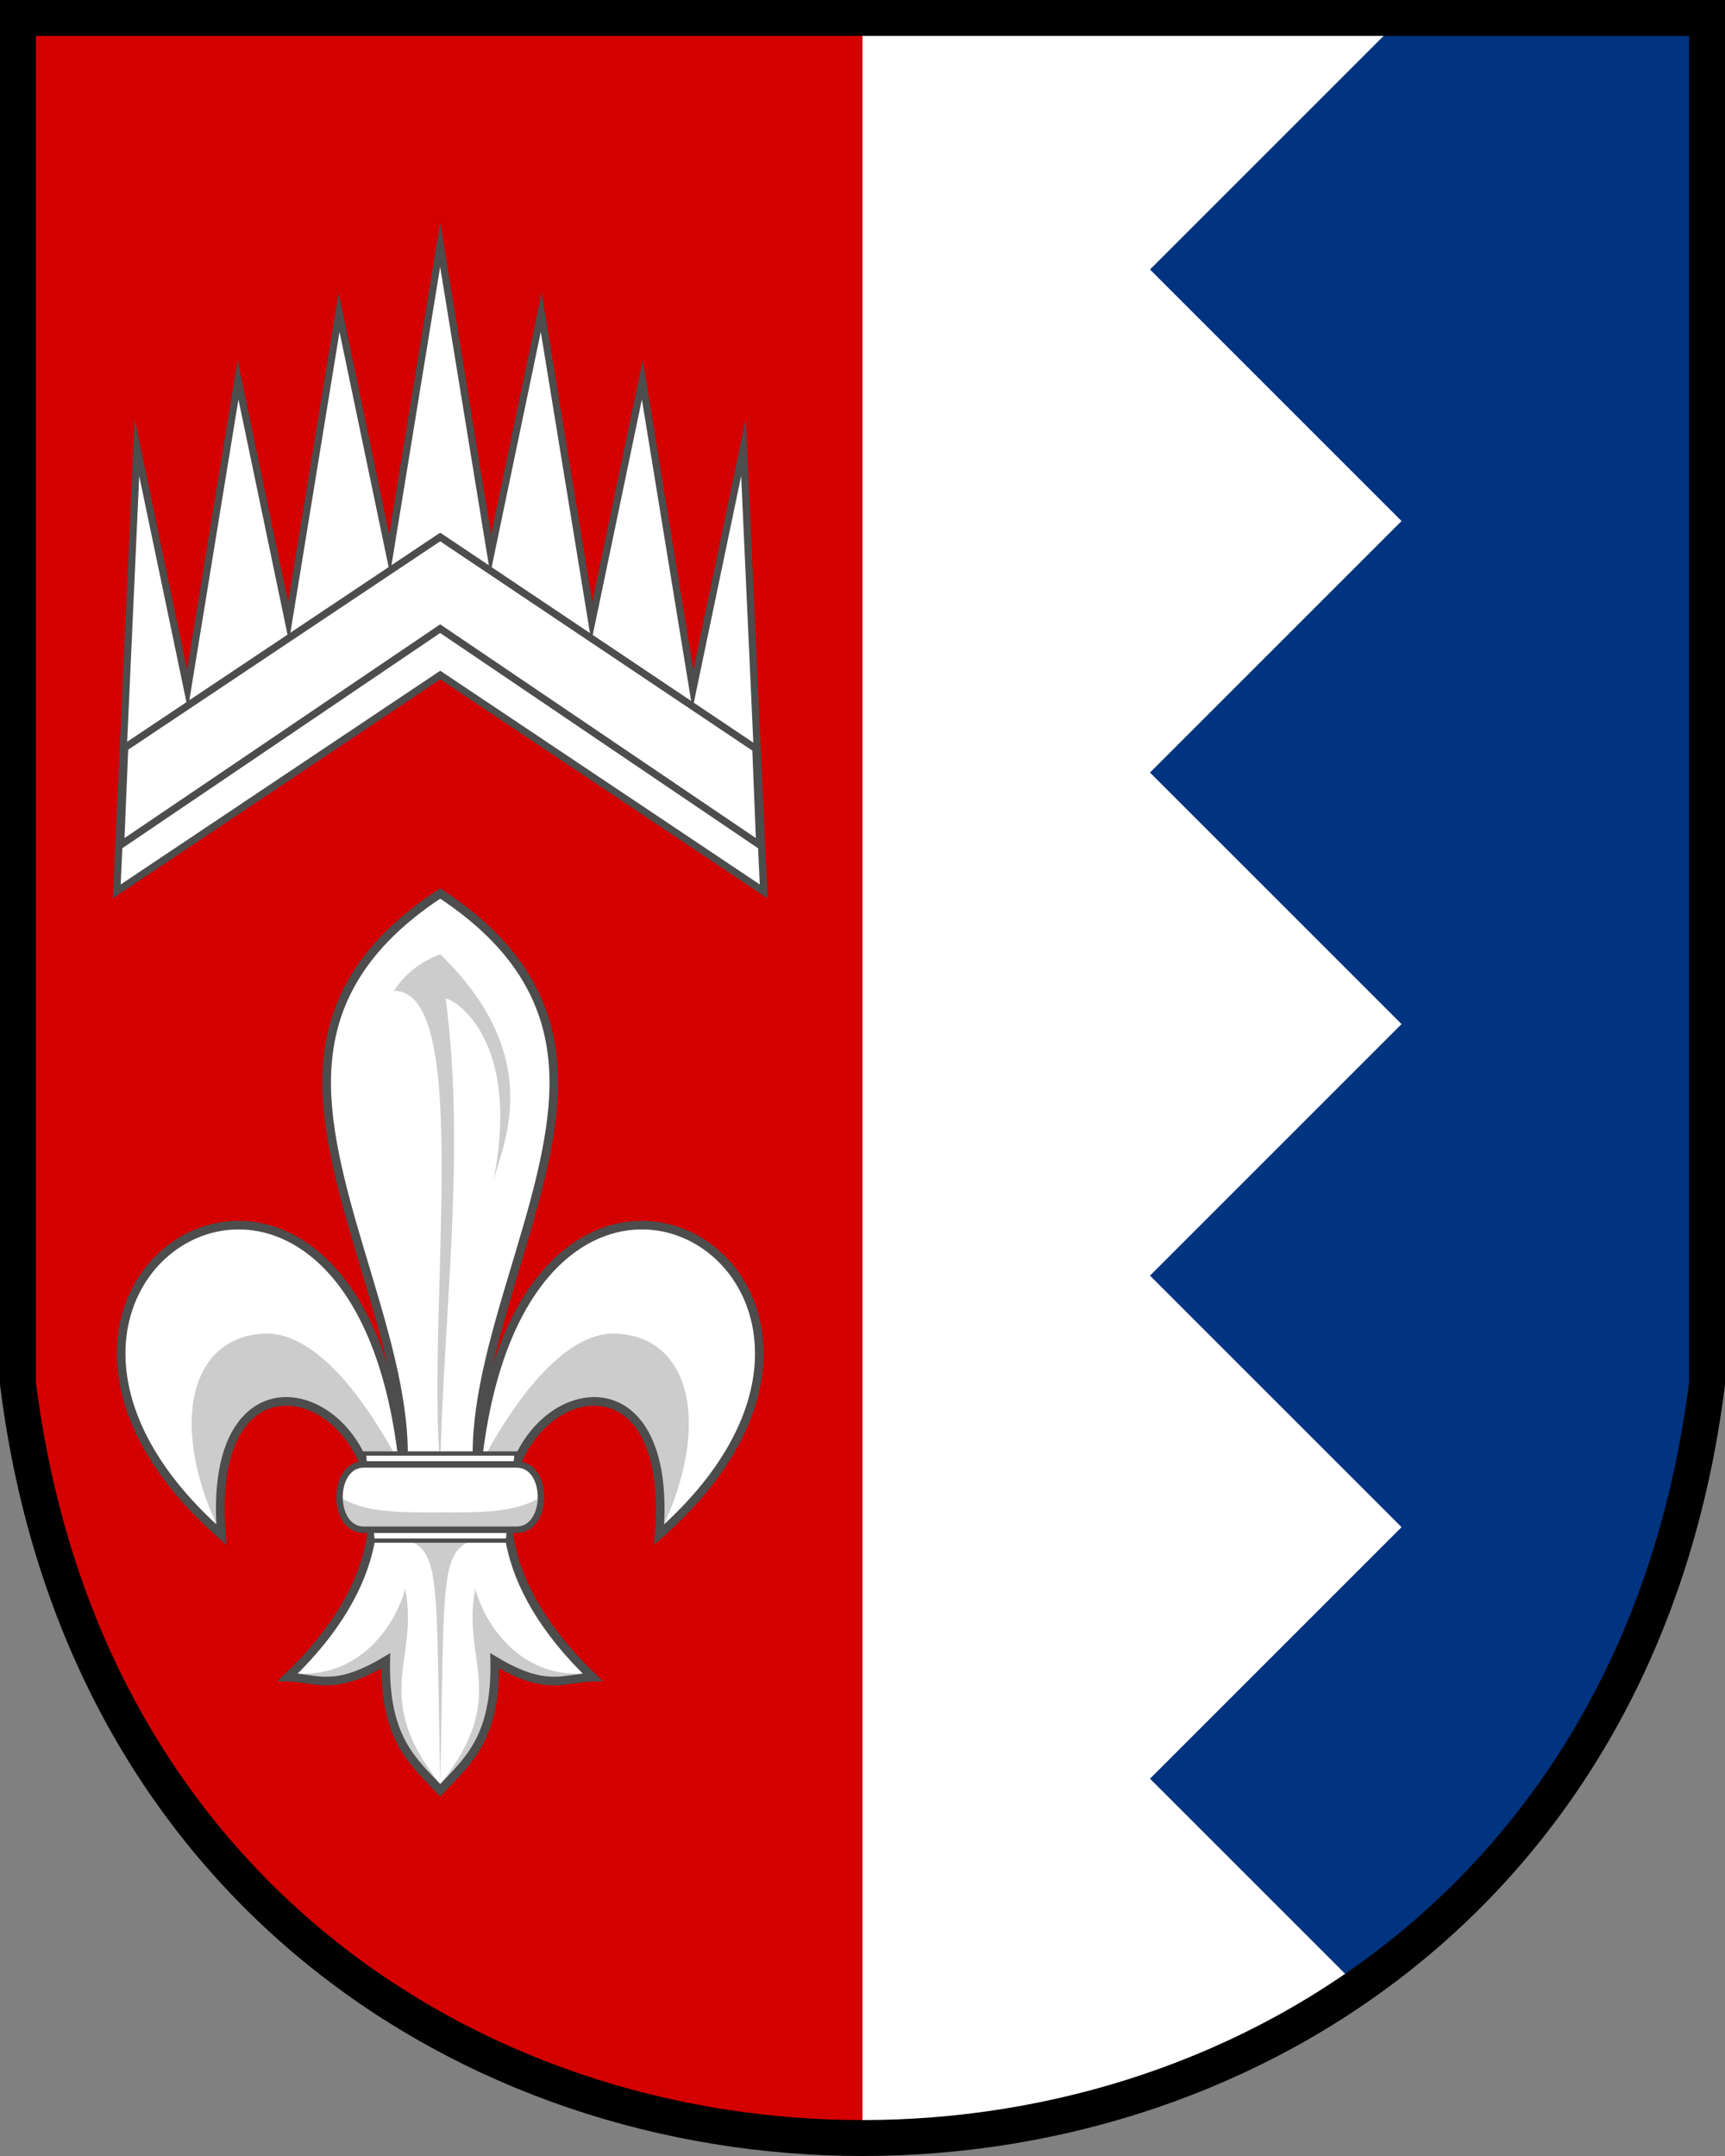
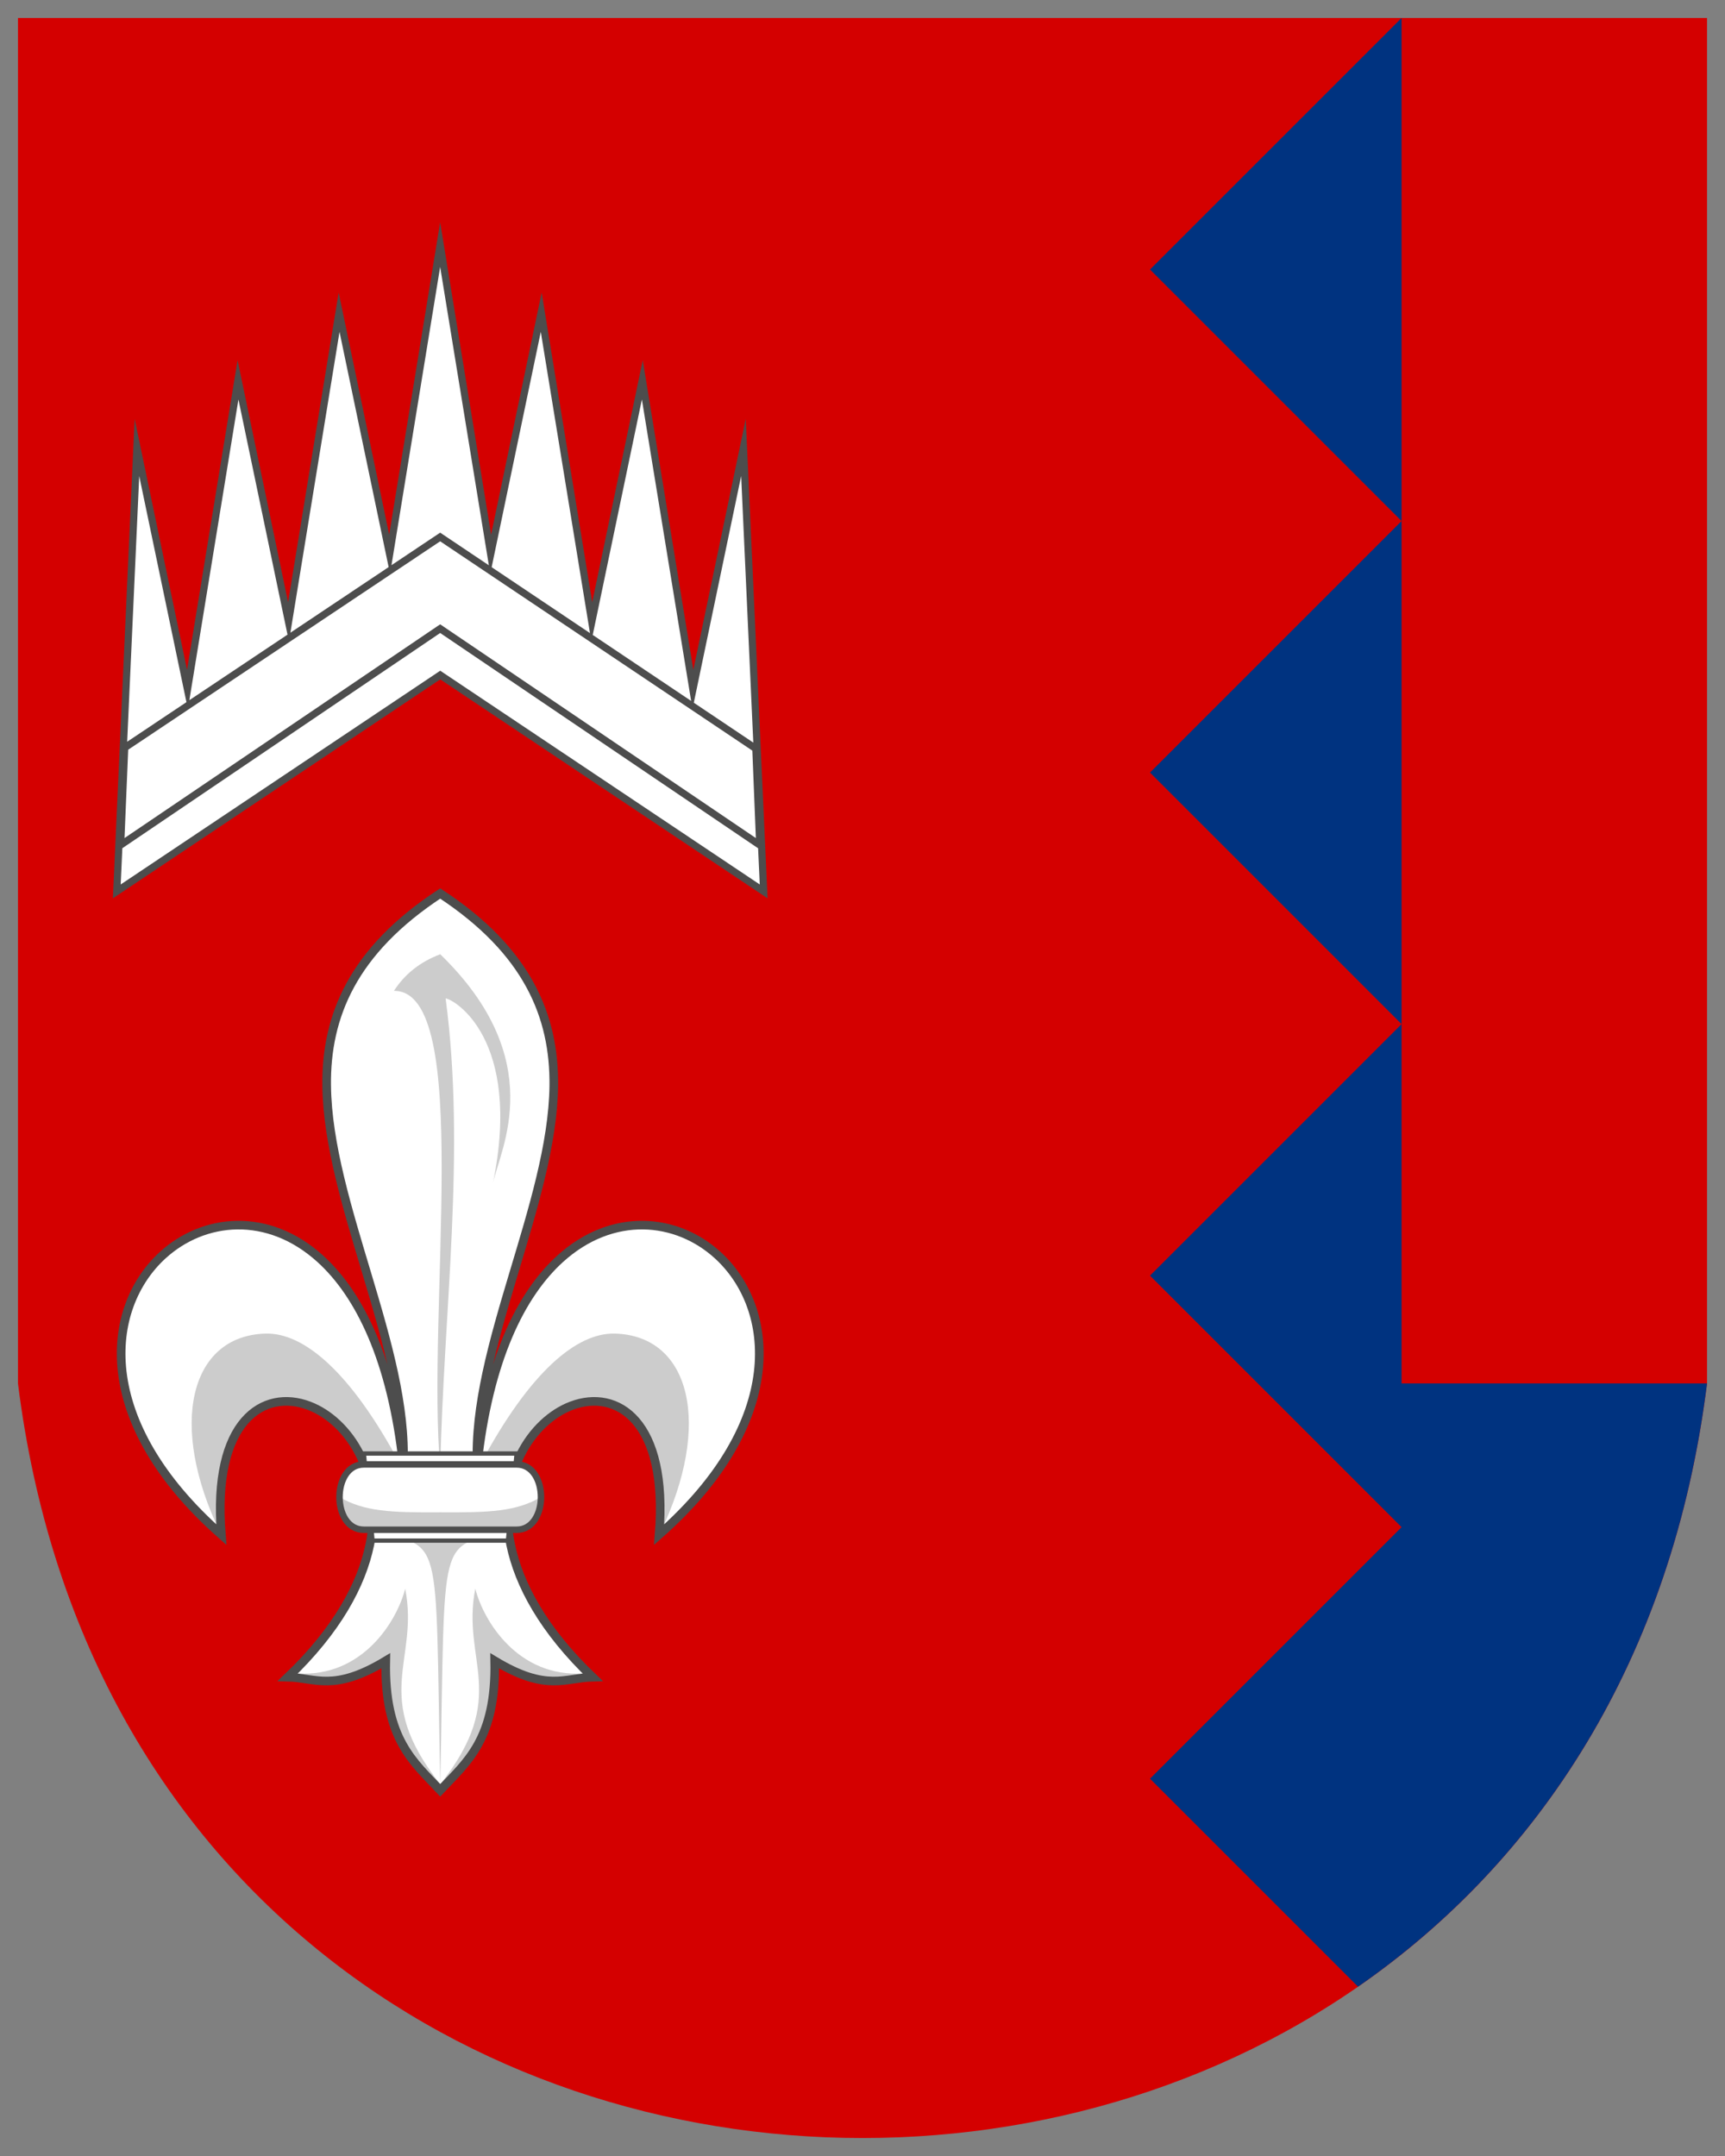
<svg xmlns="http://www.w3.org/2000/svg" width="480" height="600">
  <rect width="100%" height="100%" fill="#808080" stroke="none" />
  <path d="M5 5v380c35 280 435 280 470 0V5z" fill="#d40000" />
-   <path d="M475 5v380c-17.5 140-126.25 210-235 210V5z" fill="#fff" />
-   <path d="m390 5-70 70 70 70-70 70 70 70-70 70 70 70-70 70 57.885 57.885c49.952-34.618 87.451-90.572 97.115-167.88v-380h-85z" fill="#003380" />
+   <path d="m390 5-70 70 70 70-70 70 70 70-70 70 70 70-70 70 57.885 57.885c49.952-34.618 87.451-90.572 97.115-167.88h-85z" fill="#003380" />
  <path d="M122.5 248.65c-24.411 16.007-31.822 34.248-31.598 53.489.38 32.687 22.791 73.114 21.307 105.56-3.128-29.235-12.169-47.484-23.059-57.368-7.293-6.62-15.412-9.485-23.14-9.387-7.728.098-15.065 3.161-20.786 8.405-15.966 14.633-19.359 46.243 16.371 77.739-2.612-31.718 11.753-40.715 24.43-35.869 11.107 4.245 20.919 19.115 16.884 38.636-2.305 11.15-9.13 23.816-22.809 36.889 7.803.187 12.722 4.19 27.241-4.562-.441 21.88 7.797 28.19 15.159 36.044 7.362-7.854 15.6-14.163 15.159-36.044 14.519 8.752 19.438 4.749 27.241 4.562-13.68-13.073-20.505-25.739-22.809-36.889-4.035-19.521 5.777-34.391 16.884-38.636 12.678-4.845 27.042 4.151 24.43 35.869 35.729-31.496 32.337-63.106 16.371-77.739-11.442-10.487-29.342-12.256-43.927.982-10.889 9.884-19.93 28.136-23.057 57.37-1.484-32.447 20.926-72.874 21.307-105.56.218-19.24-7.195-37.48-31.606-53.487z" fill="#fff" />
  <path d="M109.61 275.75c22.137-.219 8.996 88.555 12.894 132.84.9-43.579 7.171-87.977 1.499-130.73 2.333.214 21.324 11.215 13.193 51.275 2.055-9.44 15.617-34.163-14.693-63.569-5.74 2.162-9.951 5.634-12.894 10.195zm1.747 131.79c-13.962-26.168-27.03-36.695-37.45-36.411-21.07.574-27.19 25.327-12.588 55.463.243-62.122 41.82-35.023 42.32-4.368zm-7.195 17.82c19.127 6.852 16.912-1.176 18.342 71.291 1.43-72.467-.786-64.439 18.342-71.291zm58.229 40.332c-18.195 1.244-27.867-14.55-30.134-23.582-3.986 20.207 9.803 29.744-9.754 54.434 10.984-6.024 14.42-21.44 15.273-33.515 8.601 4.661 16.697 4.479 24.616 2.662zm-79.777 0c18.195 1.244 27.867-14.55 30.134-23.582 3.986 20.207-9.804 29.744 9.754 54.434-10.984-6.024-14.42-21.44-15.273-33.515-8.601 4.661-16.697 4.479-24.616 2.662zm51.035-58.152c13.962-26.168 27.03-36.695 37.45-36.411 21.07.574 27.19 25.327 12.588 55.463-.243-62.122-41.82-35.023-42.32-4.368z" fill="#ccc" />
  <path d="M90.901 302.14c.38 32.687 22.791 73.114 21.307 105.56-3.128-29.235-12.169-47.484-23.059-57.368-7.293-6.62-15.412-9.485-23.14-9.387-7.728.098-15.065 3.161-20.786 8.405-15.966 14.633-19.359 46.243 16.371 77.739-2.612-31.718 11.753-40.715 24.43-35.869 11.107 4.245 20.919 19.115 16.884 38.636-2.305 11.15-9.13 23.816-22.809 36.889 7.803.187 12.722 4.19 27.241-4.562-.441 21.88 7.797 28.19 15.159 36.044 7.362-7.854 15.6-14.163 15.159-36.044 14.519 8.752 19.438 4.749 27.241 4.562-13.68-13.073-20.505-25.739-22.809-36.889-4.035-19.521 5.777-34.391 16.884-38.636 12.678-4.845 27.042 4.151 24.43 35.869 35.729-31.496 32.337-63.106 16.371-77.739-11.442-10.487-29.342-12.256-43.927.982-10.889 9.884-19.93 28.136-23.057 57.37-1.484-32.447 20.926-72.874 21.307-105.56.218-19.24-7.196-37.48-31.603-53.489-24.408 16.005-31.82 34.245-31.595 53.486z" fill="none" stroke="#4d4d4d" stroke-width="2.4" />
  <path d="m101.24 404.51 2.423 24.231h37.678l2.423-24.231z" fill="#fff" stroke="#4d4d4d" stroke-width="1.2" />
  <path d="M101.24 407.54c-9.027 0-9.027 18.174 0 18.174h42.524c9.027 0 9.027-18.174 0-18.174z" fill="#fff" />
  <path d="M94.467 416.63c0 4.543 2.257 9.087 6.77 9.087h42.524c4.514 0 6.77-4.544 6.77-9.087-6.886 4.011-14.184 4.33-28.032 4.24-13.848.09-21.146-.229-28.032-4.24z" fill="#ccc" />
  <path d="M101.24 407.54c-9.027 0-9.027 18.174 0 18.174h42.524c9.027 0 9.027-18.174 0-18.174z" fill="none" stroke="#4d4d4d" stroke-width="1.8" />
-   <path d="M5 5v380c35 280 435 280 470 0V5z" fill="none" stroke="#000" stroke-width="10" />
  <path d="m34.693 208.09 87.791-58.651 87.84 58.906 1.08 26.825-88.92-60.218-88.92 60.218zm3.409-83.566 14.063 67.357 14.062-86.176 14.058 67.362 14.071-86.181 14.061 67.357 14.061-86.176 14.061 86.176L150.6 86.886l14.071 86.181 14.061-67.362 14.076 86.172 14.067-67.357 5.623 123.55-89.995-60.212-90.005 60.212z" fill="#fff" stroke="#4d4d4d" stroke-miterlimit="8" stroke-width="2" />
</svg>